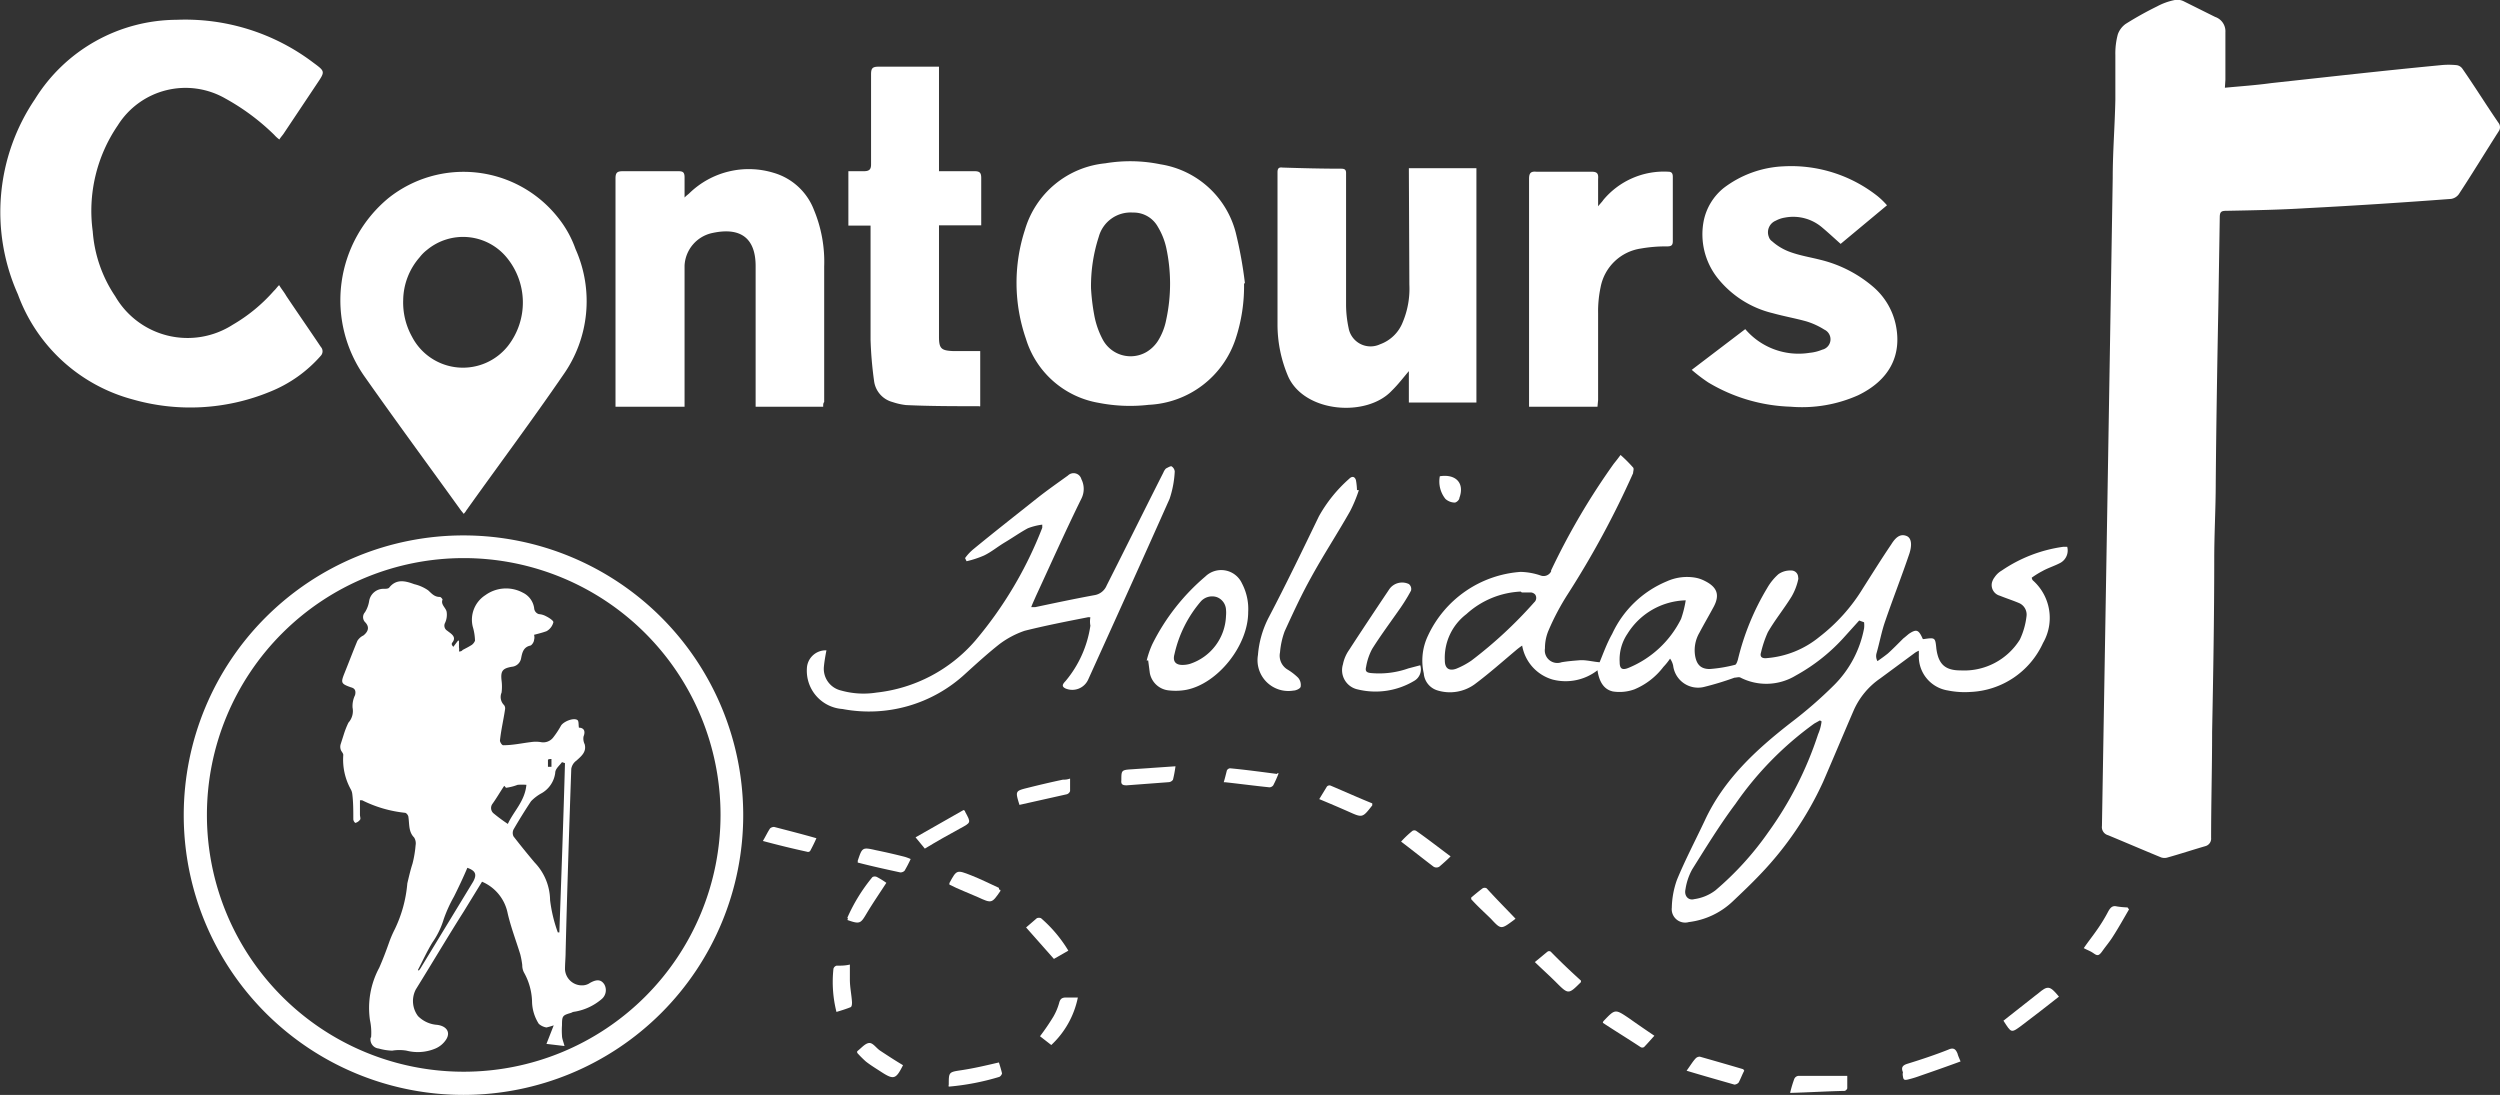
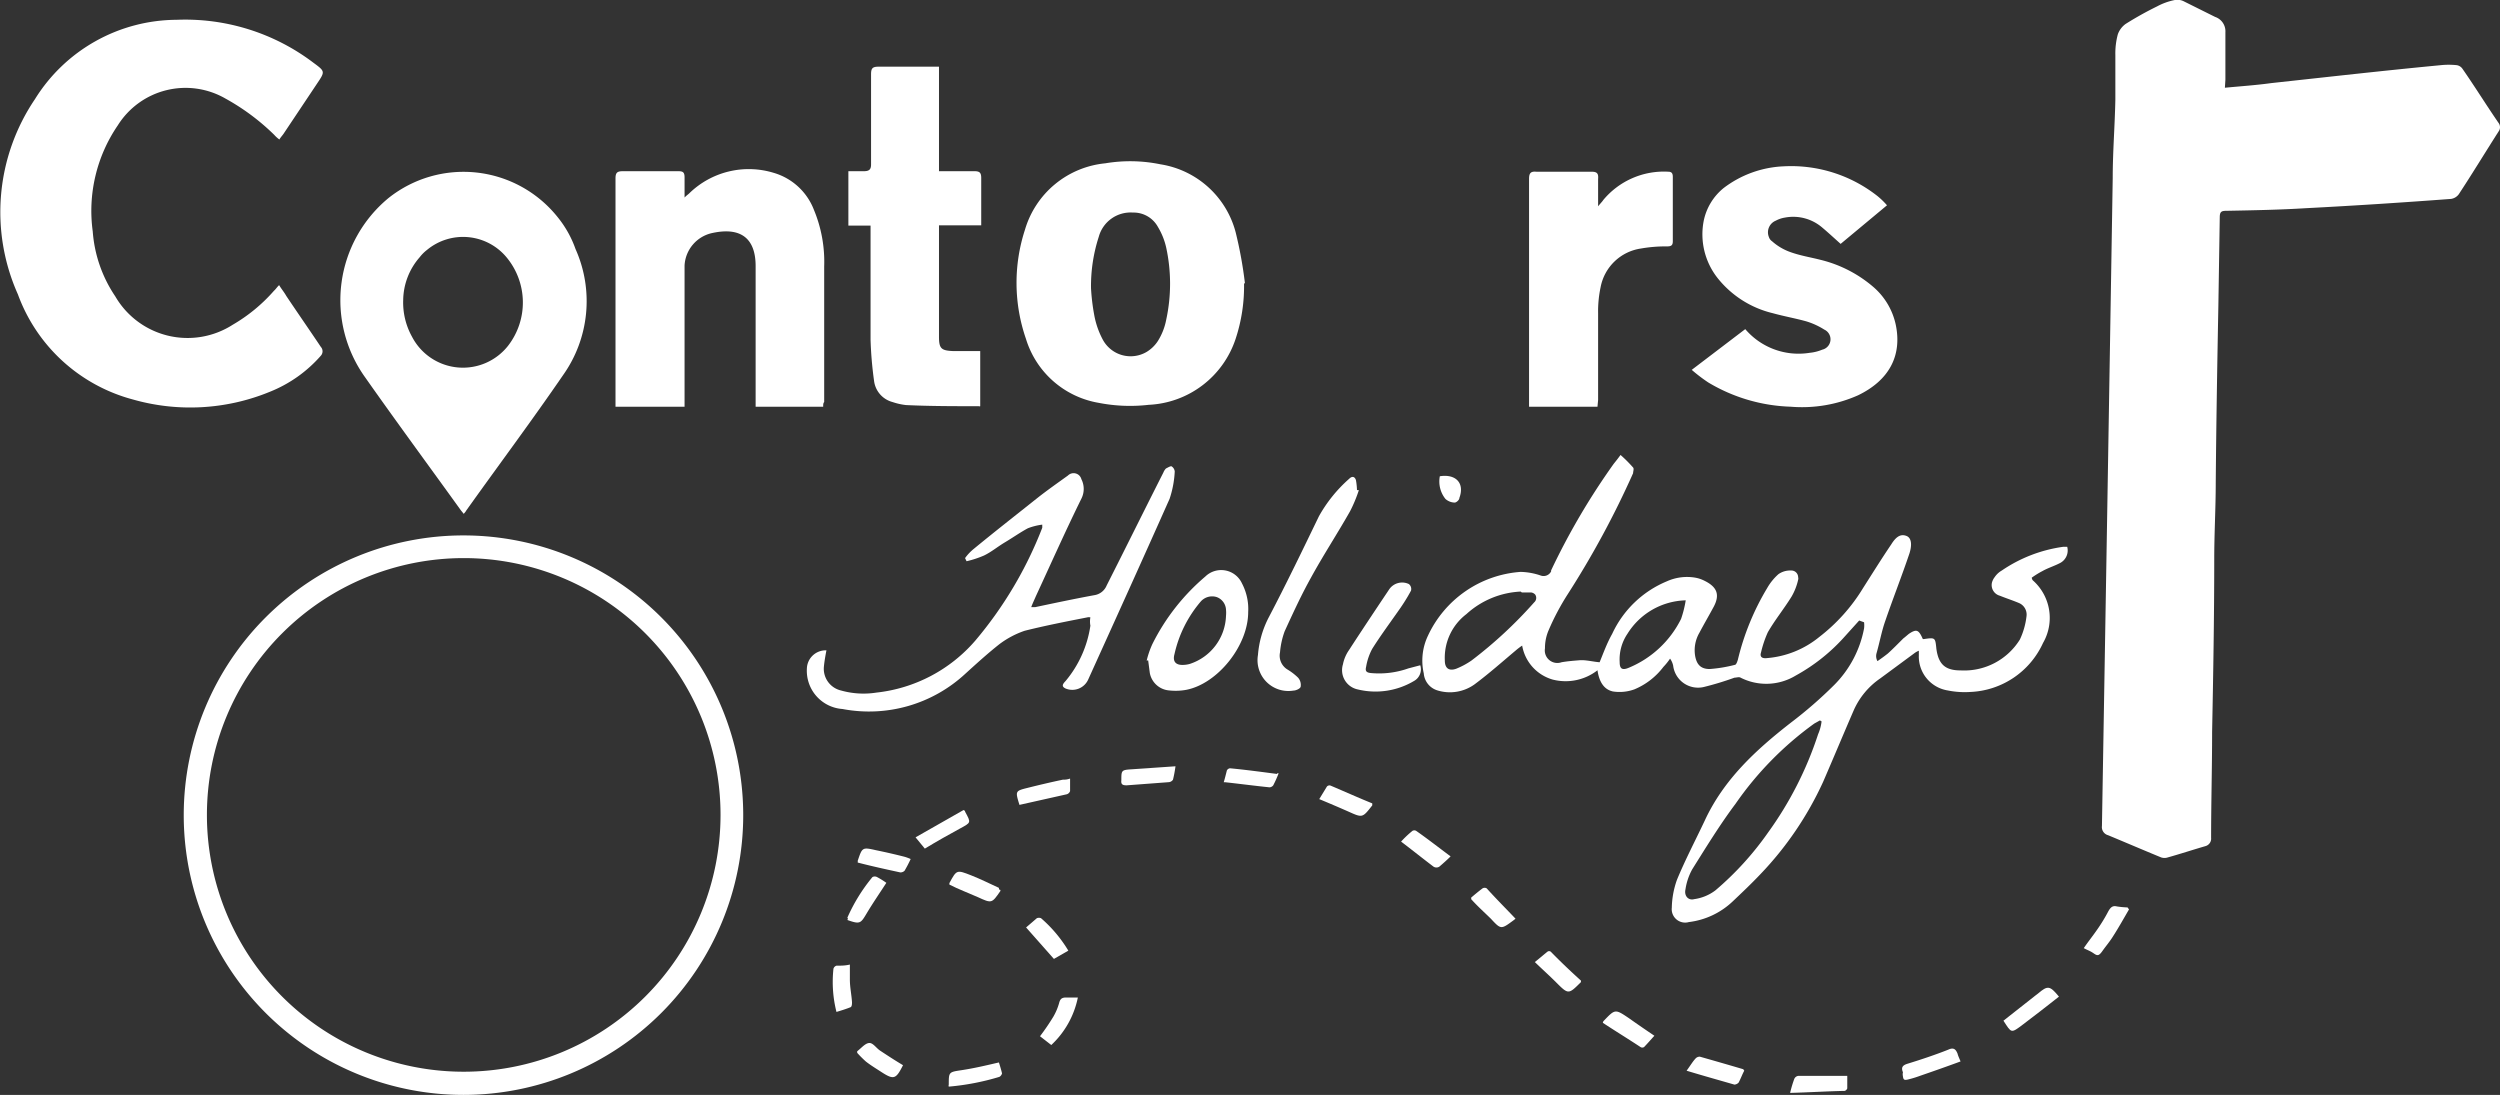
<svg xmlns="http://www.w3.org/2000/svg" viewBox="0 0 199.47 87.36">
  <rect x="0" y="0" width="199.47" height="87.36" fill="#333333" stroke="none" />
  <defs>
    <style>.cls-1{fill:#ffffff;}</style>
  </defs>
  <g id="Layer_2" data-name="Layer 2">
    <g id="Layer_1-2" data-name="Layer 1">
      <g id="Layer_2-2" data-name="Layer 2">
        <g id="Layer_1-2-2" data-name="Layer 1-2">
          <path class="cls-1" d="M177.52,7c1.27-.12,2.47-.2,3.7-.37,4.52-.49,9-1,13.52-1.43a6.09,6.09,0,0,1,1.28,0,.68.68,0,0,1,.45.28c1,1.44,1.89,2.88,2.88,4.32a.57.57,0,0,1,0,.7c-1.07,1.68-2.1,3.37-3.17,5a.94.94,0,0,1-.61.37c-3.87.29-7.69.54-11.56.74-2.09.13-4.23.17-6.37.21-.41,0-.53.08-.53.53L177,24.35c-.09,4.73-.17,9.45-.21,14.18,0,2-.12,4-.12,6.08,0,4.61-.08,9.21-.17,13.81,0,2.8-.08,5.64-.08,8.43a.62.62,0,0,1-.45.66c-1,.29-2,.62-3,.9a.84.84,0,0,1-.54,0c-1.39-.57-2.83-1.19-4.23-1.77a.67.67,0,0,1-.49-.74q.44-25.83.86-51.7c0-2.1.17-4.16.21-6.25,0-1.19,0-2.39,0-3.54a5.86,5.86,0,0,1,.2-1.68,1.75,1.75,0,0,1,.62-.82,26.76,26.76,0,0,1,2.51-1.4A5,5,0,0,1,173.53,0a1.14,1.14,0,0,1,.74.12l2.47,1.23a1.21,1.21,0,0,1,.82,1.23c0,1.28,0,2.55,0,3.79Z" />
          <path class="cls-1" d="M22.27,22.75c.2.33.41.57.57.86.91,1.36,1.85,2.71,2.76,4.07a.52.52,0,0,1,0,.7l0,0a10.63,10.63,0,0,1-4.07,2.88,16.7,16.7,0,0,1-10.94.61,13.45,13.45,0,0,1-9.16-8.38A16.07,16.07,0,0,1,2.79,7.91a13.37,13.37,0,0,1,11.3-6.33A16.92,16.92,0,0,1,25,5c.95.7.95.7.29,1.68l-2.67,4c-.08.12-.21.25-.33.45a2.49,2.49,0,0,1-.41-.37A17.84,17.84,0,0,0,18,7.87,6.38,6.38,0,0,0,9.4,10a12.09,12.09,0,0,0-2,8.47A10.64,10.64,0,0,0,9.2,23.65a6.67,6.67,0,0,0,9.37,2.26,13.15,13.15,0,0,0,3.29-2.71C22,23.08,22.1,22.91,22.27,22.75Z" />
          <path class="cls-1" d="M148.34,49.51l-1.11,1.23a14.75,14.75,0,0,1-3.95,3.16,4.53,4.53,0,0,1-4.4.17c-.12-.08-.33,0-.49,0a23.63,23.63,0,0,1-2.43.74,2,2,0,0,1-2.46-1.69,1.46,1.46,0,0,0-.25-.57,4.79,4.79,0,0,1-.53.66A5.6,5.6,0,0,1,130.41,55a3.46,3.46,0,0,1-1.72.17c-.78-.17-1.11-.87-1.23-1.69a4.14,4.14,0,0,1-3.58.74,3.43,3.43,0,0,1-2.43-2.71,5.13,5.13,0,0,0-.49.37c-1.07.9-2.14,1.85-3.29,2.71a3.37,3.37,0,0,1-3,.49,1.54,1.54,0,0,1-1.07-1.35,4.61,4.61,0,0,1,.33-3,8.84,8.84,0,0,1,7.4-5.1,5.3,5.3,0,0,1,1.6.29.67.67,0,0,0,.83-.33s0,0,0-.08a55.45,55.45,0,0,1,5-8.51c.17-.21.33-.41.54-.7a11.31,11.31,0,0,1,1,1c.09.09,0,.33,0,.46a72.65,72.65,0,0,1-5.22,9.66,19.69,19.69,0,0,0-1.52,2.87,3.6,3.6,0,0,0-.29,1.44,1,1,0,0,0,1.32,1.11c.45-.08.94-.12,1.44-.16s1.07.12,1.6.16c.29-.7.58-1.52,1-2.26A8.32,8.32,0,0,1,133,46.38a3.92,3.92,0,0,1,2.26-.29,2.59,2.59,0,0,1,.74.25c1,.49,1.24,1.11.74,2.06-.37.69-.78,1.39-1.15,2.09a2.77,2.77,0,0,0-.33,1.89c.13.66.46,1,1.15,1a11.21,11.21,0,0,0,2-.33c.12,0,.2-.25.25-.41A20.22,20.22,0,0,1,141,46.92a4.39,4.39,0,0,1,.9-1.11,1.63,1.63,0,0,1,1-.29.54.54,0,0,1,.57.53.39.39,0,0,1,0,.21,4.69,4.69,0,0,1-.53,1.35c-.62,1-1.32,1.85-1.89,2.84a8.62,8.62,0,0,0-.54,1.6c-.12.37.09.5.46.46a7.56,7.56,0,0,0,4.19-1.69,14.25,14.25,0,0,0,3.49-3.9c.74-1.16,1.48-2.35,2.26-3.5.41-.66.78-.82,1.2-.66s.45.74.24,1.4c-.61,1.81-1.31,3.58-1.93,5.39-.29.82-.45,1.72-.7,2.59a.82.82,0,0,0,.08.61c.29-.2.58-.41.83-.61.41-.37.82-.79,1.23-1.2.16-.12.29-.24.45-.37.62-.41.78-.32,1.11.42,0,0,0,0,.08,0,.91-.13.91-.13,1,.78.17,1.23.7,1.72,1.93,1.72a5.23,5.23,0,0,0,4.73-2.46,5.91,5.91,0,0,0,.53-1.85,1,1,0,0,0-.61-1.07c-.5-.21-1-.37-1.52-.58a.88.88,0,0,1-.62-1.07,1.23,1.23,0,0,1,.21-.41,1.71,1.71,0,0,1,.57-.53,11.47,11.47,0,0,1,4.89-1.89h.33a1.13,1.13,0,0,1-.53,1.27c-.46.25-1,.41-1.44.66a7.19,7.19,0,0,0-.86.53.42.42,0,0,0,.08.21,4,4,0,0,1,.82,5,6.68,6.68,0,0,1-5.8,3.91,6.82,6.82,0,0,1-1.8-.12,2.74,2.74,0,0,1-2.31-2.8v-.37a1.57,1.57,0,0,0-.37.21l-2.71,2a6.06,6.06,0,0,0-2.1,2.51c-.82,1.89-1.64,3.86-2.46,5.75a26.68,26.68,0,0,1-5,7.36c-.7.74-1.48,1.48-2.22,2.18a6.15,6.15,0,0,1-3.49,1.64,1.07,1.07,0,0,1-1.36-1.15,7,7,0,0,1,.41-2.22c.66-1.6,1.48-3.16,2.22-4.73,1.52-3.28,4.07-5.63,6.87-7.81a34.11,34.11,0,0,0,3.45-3,8.66,8.66,0,0,0,2.39-4.52,2,2,0,0,0,0-.49Zm-3,8.05-.13-.08-.45.25a26.41,26.41,0,0,0-6.29,6.41c-1.23,1.64-2.34,3.45-3.45,5.22a4.74,4.74,0,0,0-.54,1.6c-.12.54.25.91.7.78a3.61,3.61,0,0,0,1.69-.7,24.36,24.36,0,0,0,4.19-4.6,28.37,28.37,0,0,0,4-7.85A3.62,3.62,0,0,0,145.34,57.56Zm-24-10.36A6.91,6.91,0,0,0,117,49a4.38,4.38,0,0,0-1.72,3.7c0,.62.33.86.9.66a6.16,6.16,0,0,0,1.23-.66,34.71,34.71,0,0,0,5-4.64.47.47,0,0,0,.08-.62.53.53,0,0,0-.33-.17c-.25,0-.49,0-.74,0Zm13.16.7a5.64,5.64,0,0,0-4.65,2.67,3.65,3.65,0,0,0-.62,2.26c0,.54.21.66.7.46a8.13,8.13,0,0,0,4.2-3.91,8.65,8.65,0,0,0,.37-1.48Z" />
          <path class="cls-1" d="M37,41c-.13-.17-.21-.25-.29-.37-2.55-3.54-5.1-7-7.61-10.57A10.57,10.57,0,0,1,31,15.8a9.61,9.61,0,0,1,13.49,1.52,8.54,8.54,0,0,1,1.43,2.55,10.19,10.19,0,0,1-1,10.07c-2.51,3.66-5.18,7.23-7.73,10.81C37.15,40.83,37.11,40.87,37,41ZM32.17,23.94a5.63,5.63,0,0,0,.7,2.92,4.58,4.58,0,0,0,7.69.7,5.64,5.64,0,0,0-.12-7,4.51,4.51,0,0,0-6.37-.62,3.18,3.18,0,0,0-.58.58A5.29,5.29,0,0,0,32.17,23.94Z" />
          <path class="cls-1" d="M14.66,65A22.32,22.32,0,1,1,37,87.36,22.32,22.32,0,0,1,14.66,65S14.66,65.08,14.66,65ZM37,85.51A20.49,20.49,0,1,0,16.51,65h0A20.48,20.48,0,0,0,37,85.51Z" />
          <path class="cls-1" d="M99.26,22.62A13.38,13.38,0,0,1,98.6,27a7.68,7.68,0,0,1-6.95,5.3,13,13,0,0,1-4-.16,7.36,7.36,0,0,1-5.79-5.1,13.67,13.67,0,0,1-.08-8.71,7.43,7.43,0,0,1,6.41-5.3,12,12,0,0,1,4.4.08,7.39,7.39,0,0,1,6,5.42,33.08,33.08,0,0,1,.74,4.07ZM87.05,23a16.7,16.7,0,0,0,.25,2.1,6.69,6.69,0,0,0,.69,2,2.52,2.52,0,0,0,3.46,1,2.79,2.79,0,0,0,.94-.9,4.92,4.92,0,0,0,.66-1.69,13.59,13.59,0,0,0,0-5.75,5.54,5.54,0,0,0-.66-1.65,2.21,2.21,0,0,0-2-1.15,2.63,2.63,0,0,0-2.72,1.93A12.74,12.74,0,0,0,87.05,23Z" />
          <path class="cls-1" d="M65.68,32.45H60.29V21.23c0-2.22-1.19-3.13-3.45-2.64a2.8,2.8,0,0,0-2.22,2.59c0,.25,0,.5,0,.74V32.45H49.11V14.24c0-.45.12-.58.58-.58,1.48,0,3,0,4.43,0,.37,0,.5.08.5.5s0,1,0,1.6c.16-.17.29-.25.37-.33a6.8,6.8,0,0,1,6.74-1.64,4.91,4.91,0,0,1,3.21,2.95,10.78,10.78,0,0,1,.82,4.53V32.08C65.68,32.16,65.68,32.28,65.68,32.45Z" />
-           <path class="cls-1" d="M112.41,13.42h5.39v18.7h-5.39V29.61c-.49.58-.86,1.07-1.36,1.56-2,2.14-6.94,1.77-8.26-1.11a10.54,10.54,0,0,1-.86-4.19c0-4,0-8.1,0-12.13,0-.32.12-.41.41-.37,1.56.05,3.12.09,4.69.09.41,0,.37.24.37.49v10.4a9,9,0,0,0,.2,1.81,1.78,1.78,0,0,0,2.51,1.31,3.05,3.05,0,0,0,1.81-1.76,6.88,6.88,0,0,0,.53-3Z" />
          <path class="cls-1" d="M150.56,16.38l-3.7,3.08c-.5-.45-1-.91-1.44-1.28a3.55,3.55,0,0,0-3-.82,2.31,2.31,0,0,0-.74.25,1,1,0,0,0-.54,1.31.63.63,0,0,0,.25.33,4.42,4.42,0,0,0,1.48.87c.78.28,1.6.41,2.38.61a10.14,10.14,0,0,1,4.19,2.14,5.49,5.49,0,0,1,1.81,3c.54,2.51-.53,4.48-3,5.67a11,11,0,0,1-5.38.91,13.6,13.6,0,0,1-6.58-1.94,12.94,12.94,0,0,1-1.31-1l4.27-3.25a5.59,5.59,0,0,0,5.14,1.89,3.44,3.44,0,0,0,1-.25.85.85,0,0,0,.17-1.6,5.9,5.9,0,0,0-1.44-.66c-.86-.24-1.81-.41-2.67-.65A8,8,0,0,1,137,22.13a5.63,5.63,0,0,1-1.07-4.48A4.53,4.53,0,0,1,137.53,15a8.48,8.48,0,0,1,4.8-1.73,11.13,11.13,0,0,1,7.49,2.39A6.25,6.25,0,0,1,150.56,16.38Z" />
          <path class="cls-1" d="M74.92,13.66h2.84c.41,0,.53.13.53.54,0,1.11,0,2.22,0,3.28,0,.13,0,.29,0,.5H74.92v8.88c0,.94.17,1.11,1.11,1.15h2.18v4.4a.15.15,0,0,1-.12,0c-1.93,0-3.87,0-5.8-.09a5.15,5.15,0,0,1-1.07-.24,2,2,0,0,1-1.48-1.69,30.42,30.42,0,0,1-.28-3.29c0-2.83,0-5.67,0-8.55V18H67.69V13.66c.41,0,.82,0,1.23,0s.58-.12.58-.53c0-2.39,0-4.81,0-7.2,0-.49.12-.61.61-.61,1.4,0,2.84,0,4.24,0h.57Z" />
          <path class="cls-1" d="M127.46,32.45H122V14.28c0-.45.12-.62.57-.58,1.48,0,2.92,0,4.4,0,.45,0,.58.13.54.58,0,.66,0,1.36,0,2.18.2-.25.33-.37.41-.5a6.29,6.29,0,0,1,5.18-2.26c.28,0,.37.13.37.41v5.14c0,.33-.13.41-.46.41a11.41,11.41,0,0,0-2.09.17,3.84,3.84,0,0,0-3.21,3.08,9.34,9.34,0,0,0-.2,2.1c0,2.3,0,4.6,0,6.9Z" />
          <path class="cls-1" d="M87,49.26a.55.55,0,0,0-.25,0c-1.68.33-3.37.66-5,1.07a7.22,7.22,0,0,0-2,1.06c-.94.74-1.85,1.57-2.71,2.35a11.3,11.3,0,0,1-9.82,2.83,3.06,3.06,0,0,1-2.84-3.24,1.5,1.5,0,0,1,1.56-1.44h0c-.08.41-.16.86-.2,1.27a1.78,1.78,0,0,0,1.35,1.93,6.63,6.63,0,0,0,2.84.17,12.15,12.15,0,0,0,7.89-4.15,31.62,31.62,0,0,0,5.34-9v-.25a4.85,4.85,0,0,0-1.15.29c-.61.33-1.19.74-1.81,1.11s-1.1.78-1.68,1.06a7.92,7.92,0,0,1-1.4.46L77,44.53a3.8,3.8,0,0,1,.7-.74c1.64-1.35,3.33-2.67,5-4,.82-.65,1.65-1.23,2.51-1.85a.64.64,0,0,1,1.07.29,1.72,1.72,0,0,1,0,1.56C85,42.39,83.84,45,82.65,47.57c-.12.29-.25.54-.37.87h.33c1.56-.33,3.12-.66,4.69-.95a1.27,1.27,0,0,0,1-.78c1.52-3,3-6,4.52-9a1,1,0,0,1,.21-.33c.16-.08.37-.21.45-.17a.55.55,0,0,1,.25.41,8.08,8.08,0,0,1-.41,2.18c-2.14,4.81-4.32,9.62-6.5,14.43a1.39,1.39,0,0,1-1.81.7c-.32-.16-.24-.33,0-.58A8.88,8.88,0,0,0,87,49.92,1.77,1.77,0,0,1,87,49.26Z" />
          <path class="cls-1" d="M91.49,52.71a7.23,7.23,0,0,1,.45-1.31A17,17,0,0,1,96.17,46a1.82,1.82,0,0,1,2.92.54,4.39,4.39,0,0,1,.5,2.3c0,2.67-2.43,5.71-4.94,6.2a4.71,4.71,0,0,1-1.35.05,1.71,1.71,0,0,1-1.56-1.4l-.13-1Zm6.33-3.57a2.68,2.68,0,0,0,0-.5,1.13,1.13,0,0,0-.74-1A1.21,1.21,0,0,0,95.8,48a9.7,9.7,0,0,0-2.09,4.19c-.17.61.12.9.74.86a2.09,2.09,0,0,0,.49-.08A4.18,4.18,0,0,0,97.82,49.14Z" />
          <path class="cls-1" d="M108.42,39.11a11.23,11.23,0,0,1-.7,1.68c-1,1.77-2.13,3.49-3.12,5.3-.78,1.4-1.44,2.84-2.1,4.28a6.39,6.39,0,0,0-.37,1.68,1.29,1.29,0,0,0,.58,1.36,4.54,4.54,0,0,1,.86.66.87.87,0,0,1,.21.7c0,.16-.37.33-.58.33a2.46,2.46,0,0,1-2.83-2.84,7.82,7.82,0,0,1,.86-3c1.4-2.67,2.71-5.39,4-8.06a11.36,11.36,0,0,1,2.42-3c.25-.25.46-.16.54.12a5.29,5.29,0,0,1,.08.78Z" />
          <path class="cls-1" d="M113.32,53.08a1.06,1.06,0,0,1-.46,1.23,6,6,0,0,1-4.52.7,1.57,1.57,0,0,1-1.19-2,3,3,0,0,1,.49-1.15c1.07-1.65,2.14-3.25,3.21-4.85a1.25,1.25,0,0,1,1.56-.41.5.5,0,0,1,.17.53c-.29.54-.62,1.07-1,1.6-.7,1-1.44,2-2.1,3.05A4.67,4.67,0,0,0,109,53.2c-.08.33,0,.46.37.5a7,7,0,0,0,3-.37Z" />
          <path class="cls-1" d="M169.87,72.56c-.41.7-.82,1.44-1.27,2.14-.25.41-.57.78-.86,1.19s-.41.37-.7.17-.49-.25-.78-.41c.37-.54.74-1,1.07-1.48a13.21,13.21,0,0,0,.9-1.48c.17-.29.33-.45.66-.37a6.25,6.25,0,0,0,.86.08Z" />
          <path class="cls-1" d="M159.85,81.44l2.54-2,.21-.16c.78-.66.94-.66,1.68.24-.94.74-1.89,1.48-2.87,2.22S160.5,82.43,159.85,81.44Z" />
          <path class="cls-1" d="M156.43,84.69c-1.11.41-2.17.78-3.24,1.15a8.6,8.6,0,0,1-.95.29c-.33.08-.37,0-.41-.25s0-.24,0-.33c-.17-.41,0-.57.41-.69,1.07-.33,2.18-.7,3.21-1.11.45-.21.61,0,.74.32C156.23,84.24,156.31,84.4,156.43,84.69Z" />
          <path class="cls-1" d="M134.57,85.43c.33-.45.49-.74.74-1a.45.45,0,0,1,.32-.12c1.16.33,2.31.66,3.46,1,0,0,0,0,.08.12-.16.29-.29.66-.45.95a.52.52,0,0,1-.33.16C137.11,86.17,135.92,85.84,134.57,85.43Z" />
          <path class="cls-1" d="M142.83,87.2a9.33,9.33,0,0,1,.33-1.11.41.41,0,0,1,.33-.25h3.9v1a.33.33,0,0,1-.2.2C145.75,87.07,144.35,87.16,142.83,87.2Z" />
          <path class="cls-1" d="M126.14,78.24s0,.08,0,.12c-1,1-1,1-2,0-.53-.53-1.06-1-1.68-1.6.37-.29.7-.58,1-.82a.22.22,0,0,1,.28,0C124.5,76.72,125.32,77.5,126.14,78.24Z" />
          <path class="cls-1" d="M132,82.64c-.29.32-.54.61-.82.9a.26.26,0,0,1-.29,0c-1-.66-2-1.27-3-1.93a.25.25,0,0,1,.08-.17c.9-.94.9-.94,2-.2C130.66,81.73,131.32,82.18,132,82.64Z" />
          <path class="cls-1" d="M120.92,73.3l-.16.13c-1,.74-1,.74-1.81-.13-.54-.53-1.07-1-1.57-1.56a.31.31,0,0,0,0-.12c.29-.25.58-.49.91-.74a.33.33,0,0,1,.33,0C119.36,71.7,120.14,72.48,120.92,73.3Z" />
          <path class="cls-1" d="M115.74,68.33c-.29.29-.62.58-.9.82a.43.43,0,0,1-.46,0c-.86-.65-1.68-1.31-2.59-2a8.2,8.2,0,0,1,.91-.86.3.3,0,0,1,.29,0C113.85,66.89,114.75,67.59,115.74,68.33Z" />
          <path class="cls-1" d="M109.49,64.1c0,.08,0,.12,0,.16-.78,1-.78,1-1.89.5q-1.11-.49-2.34-1l.61-1a.27.27,0,0,1,.29-.08C107.27,63.15,108.38,63.65,109.49,64.1Z" />
          <path class="cls-1" d="M102,61.75a9.11,9.11,0,0,1-.41.91.41.41,0,0,1-.29.16c-1.19-.12-2.38-.28-3.57-.41a.16.16,0,0,1-.09,0c.09-.29.17-.62.25-.94a.33.33,0,0,1,.25-.17c1.27.12,2.51.29,3.74.45C102,61.63,102,61.67,102,61.75Z" />
          <path class="cls-1" d="M93.79,61.14a10.05,10.05,0,0,1-.2,1.07.45.45,0,0,1-.37.2l-3.33.25c-.33,0-.46-.08-.42-.41,0-.78,0-.82.83-.87Z" />
          <path class="cls-1" d="M81.34,64.22C81,63.11,81,63.11,82,62.86s1.85-.45,2.8-.65c.16,0,.33,0,.58-.09v1a.41.41,0,0,1-.25.25Z" />
          <path class="cls-1" d="M85.24,75.85l-1.15.66L81.87,74l.86-.74a.46.46,0,0,1,.33,0A10.73,10.73,0,0,1,85.24,75.85Z" />
          <path class="cls-1" d="M79.82,71s0,.09,0,.09c-.69,1-.69,1-1.8.49-.74-.33-1.53-.62-2.27-1v-.12c.58-1.07.58-1.07,1.73-.62.74.29,1.48.66,2.22,1C79.69,71,79.77,71,79.82,71Z" />
          <path class="cls-1" d="M83.88,83.38l-.9-.7a18.21,18.21,0,0,0,1.07-1.57,4.76,4.76,0,0,0,.45-1.06c.08-.33.21-.46.54-.46H86A7.12,7.12,0,0,1,83.88,83.38Z" />
          <path class="cls-1" d="M77,64.71l0,.05c.49.9.49.86-.41,1.35s-1.81,1-2.8,1.6l-.74-.9,3.83-2.18Z" />
          <path class="cls-1" d="M75.7,86.7a.24.24,0,0,1,0-.16c0-1,0-1,1-1.15s1.93-.37,3-.62c.08.25.17.54.25.87a.44.44,0,0,1-.21.28A19.65,19.65,0,0,1,75.7,86.7Z" />
          <path class="cls-1" d="M68.43,68.82a.15.15,0,0,0,0-.12c.37-1.11.37-1.11,1.48-.86.78.16,1.52.33,2.3.53a4.09,4.09,0,0,1,.45.17,10.11,10.11,0,0,1-.49.94.49.49,0,0,1-.33.13C70.69,69.36,69.54,69.11,68.43,68.82Z" />
          <path class="cls-1" d="M67.61,73.22a13.78,13.78,0,0,1,2-3.24.39.39,0,0,1,.37,0,6.45,6.45,0,0,1,.74.46c-.53.82-1.07,1.6-1.56,2.42s-.53.91-1.56.54C67.69,73.3,67.65,73.3,67.61,73.22Z" />
          <path class="cls-1" d="M66.74,80.74a9.76,9.76,0,0,1-.24-3.45.36.36,0,0,1,.24-.24c.37,0,.7,0,1.07-.09v1.2c0,.61.13,1.19.17,1.8,0,.13,0,.37-.13.41C67.52,80.5,67.15,80.62,66.74,80.74Z" />
-           <path class="cls-1" d="M60.87,67.1c.24-.41.37-.7.57-1a.48.48,0,0,1,.33-.12c1.11.29,2.22.57,3.37.9-.16.37-.33.7-.49,1a.21.21,0,0,1-.25.08C63.25,67.71,62.1,67.43,60.87,67.1Z" />
          <path class="cls-1" d="M68.39,84a.31.31,0,0,0,0-.12c.33-.25.62-.62.94-.66s.58.41.91.62c.62.41,1.19.78,1.81,1.15v0c-.58,1.15-.74,1.19-1.81.49-.37-.24-.78-.49-1.15-.78A8.61,8.61,0,0,1,68.39,84Z" />
          <path class="cls-1" d="M114.88,38c1.27-.2,2,.54,1.56,1.73,0,.17-.25.37-.37.37a1.14,1.14,0,0,1-.74-.29A2.23,2.23,0,0,1,114.88,38Z" />
-           <path class="cls-1" d="M38.46,70.35,37,72.73c-1.27,2-2.54,4.15-3.82,6.21a2,2,0,0,0,.17,2.13,2.37,2.37,0,0,0,1.52.7c.7.08,1.11.54.74,1.15a1.91,1.91,0,0,1-.87.74,3.61,3.61,0,0,1-2.3.17,3.41,3.41,0,0,0-1.15,0,4.42,4.42,0,0,1-1.07-.17.73.73,0,0,1-.66-.78.13.13,0,0,1,.05-.12,4.8,4.8,0,0,0-.09-1.36,6.76,6.76,0,0,1,.74-4.19c.29-.66.54-1.32.78-2a8.61,8.61,0,0,1,.46-1.07,10.42,10.42,0,0,0,1-3.66c.13-.54.25-1.07.41-1.56a8.64,8.64,0,0,0,.25-1.48.87.87,0,0,0-.12-.62c-.45-.45-.37-1.07-.45-1.6,0-.17-.17-.37-.29-.37a9.92,9.92,0,0,1-3.41-1h-.17V65c0,.17.08.33,0,.41a.67.67,0,0,1-.37.25.41.41,0,0,1-.16-.29c0-.7,0-1.35-.08-2A1,1,0,0,0,28,63a4.9,4.9,0,0,1-.61-2.76c0-.16-.17-.28-.21-.45a.72.72,0,0,1,0-.41l.25-.78a6.79,6.79,0,0,1,.37-.94,1.39,1.39,0,0,0,.33-1.2,2,2,0,0,1,.2-1c.08-.33,0-.54-.33-.62-.82-.29-.82-.37-.49-1.19s.66-1.69,1-2.51A1.15,1.15,0,0,1,29,50.7c.41-.33.49-.7.12-1.07a.58.58,0,0,1,0-.78,2.39,2.39,0,0,0,.33-.87,1.16,1.16,0,0,1,1.19-1c.13,0,.33,0,.41-.09.58-.74,1.32-.53,2-.28a3.27,3.27,0,0,1,1.11.49c.28.25.49.53.94.53.08,0,.21.17.21.21-.17.41.29.66.33,1a1.54,1.54,0,0,1-.13.86.47.47,0,0,0,.17.62c.29.24.82.49.37,1v.13s.08.12.12.16l.37-.49h.08c0,.16,0,.37,0,.53a.93.93,0,0,1,0,.33c.08,0,.21,0,.29-.12.25-.13.49-.25.74-.41a.79.79,0,0,0,.25-.33A4.27,4.27,0,0,0,37.72,50a2.33,2.33,0,0,1,1-2.51,2.82,2.82,0,0,1,3-.2,1.62,1.62,0,0,1,.9,1.23A.52.52,0,0,0,43,49a1.38,1.38,0,0,1,.57.17c.25.12.62.37.58.49a1.13,1.13,0,0,1-.54.7c-.33.12-.65.2-1,.29a.72.72,0,0,1,0,.41c0,.16-.17.41-.29.45-.58.12-.66.61-.74,1a.82.82,0,0,1-.74.69c-.74.13-.91.33-.82,1.11a3.78,3.78,0,0,1,0,.95.9.9,0,0,0,.2,1,.43.43,0,0,1,.08.32c-.12.83-.32,1.65-.41,2.51,0,.12.17.41.29.37.74,0,1.44-.16,2.18-.25a2.56,2.56,0,0,1,.78,0,1,1,0,0,0,1-.37,7,7,0,0,0,.62-.94c.2-.33,1-.66,1.31-.45.12.08.08.37.12.61.29,0,.58.17.37.7a1,1,0,0,0,.09.62c.16.61-.25.94-.66,1.31a1,1,0,0,0-.41.66c-.17,4.85-.33,9.74-.45,14.59,0,.46-.05.91-.05,1.4a1.35,1.35,0,0,0,1.4,1.28,1.09,1.09,0,0,0,.49-.13l.13-.08c.53-.29.86-.25,1.11.12A.93.93,0,0,1,48,79.72h0a4.44,4.44,0,0,1-2.14,1,.61.61,0,0,0-.28.09c-.7.2-.74.24-.74,1a5.56,5.56,0,0,0,0,.82c0,.25.12.5.2.83l-1.44-.17.58-1.48a5.52,5.52,0,0,1-.58.17,1.23,1.23,0,0,1-.61-.29,3.41,3.41,0,0,1-.54-1.81,5,5,0,0,0-.65-2.3,1.24,1.24,0,0,1-.13-.58,6.81,6.81,0,0,0-.16-.86c-.33-1.07-.74-2.14-1-3.25A3.47,3.47,0,0,0,38.46,70.35Zm6.62-9.46-.24-.08c-.21.29-.54.53-.54.86a2.19,2.19,0,0,1-1.07,1.61,3.48,3.48,0,0,0-.86.65c-.49.74-.95,1.48-1.4,2.26a.64.64,0,0,0,0,.54c.54.7,1.11,1.4,1.69,2.09a4.41,4.41,0,0,1,1.23,3,11.53,11.53,0,0,0,.62,2.58.27.27,0,0,1,.12,0c.16-4.57.33-9.09.45-13.57Zm-4.73,1.93-.12-.12c-.33.49-.62,1-.94,1.44a.56.56,0,0,0,.12.78h0a13.35,13.35,0,0,0,1.11.82c.45-1,1.36-1.81,1.48-3.12a4.11,4.11,0,0,0-.7,0,4.14,4.14,0,0,1-.95.24Zm-7,14.6.08,0a1.52,1.52,0,0,0,.2-.29l4.12-6.78c.32-.58.2-.87-.46-1.11-.33.78-.7,1.56-1.07,2.3a10.92,10.92,0,0,0-.82,1.81,6.47,6.47,0,0,1-.9,1.85c-.45.74-.78,1.48-1.15,2.18ZM43.73,61.18H44v-.62c-.08,0-.28,0-.28.08v.54Z" />
        </g>
      </g>
    </g>
  </g>
</svg>